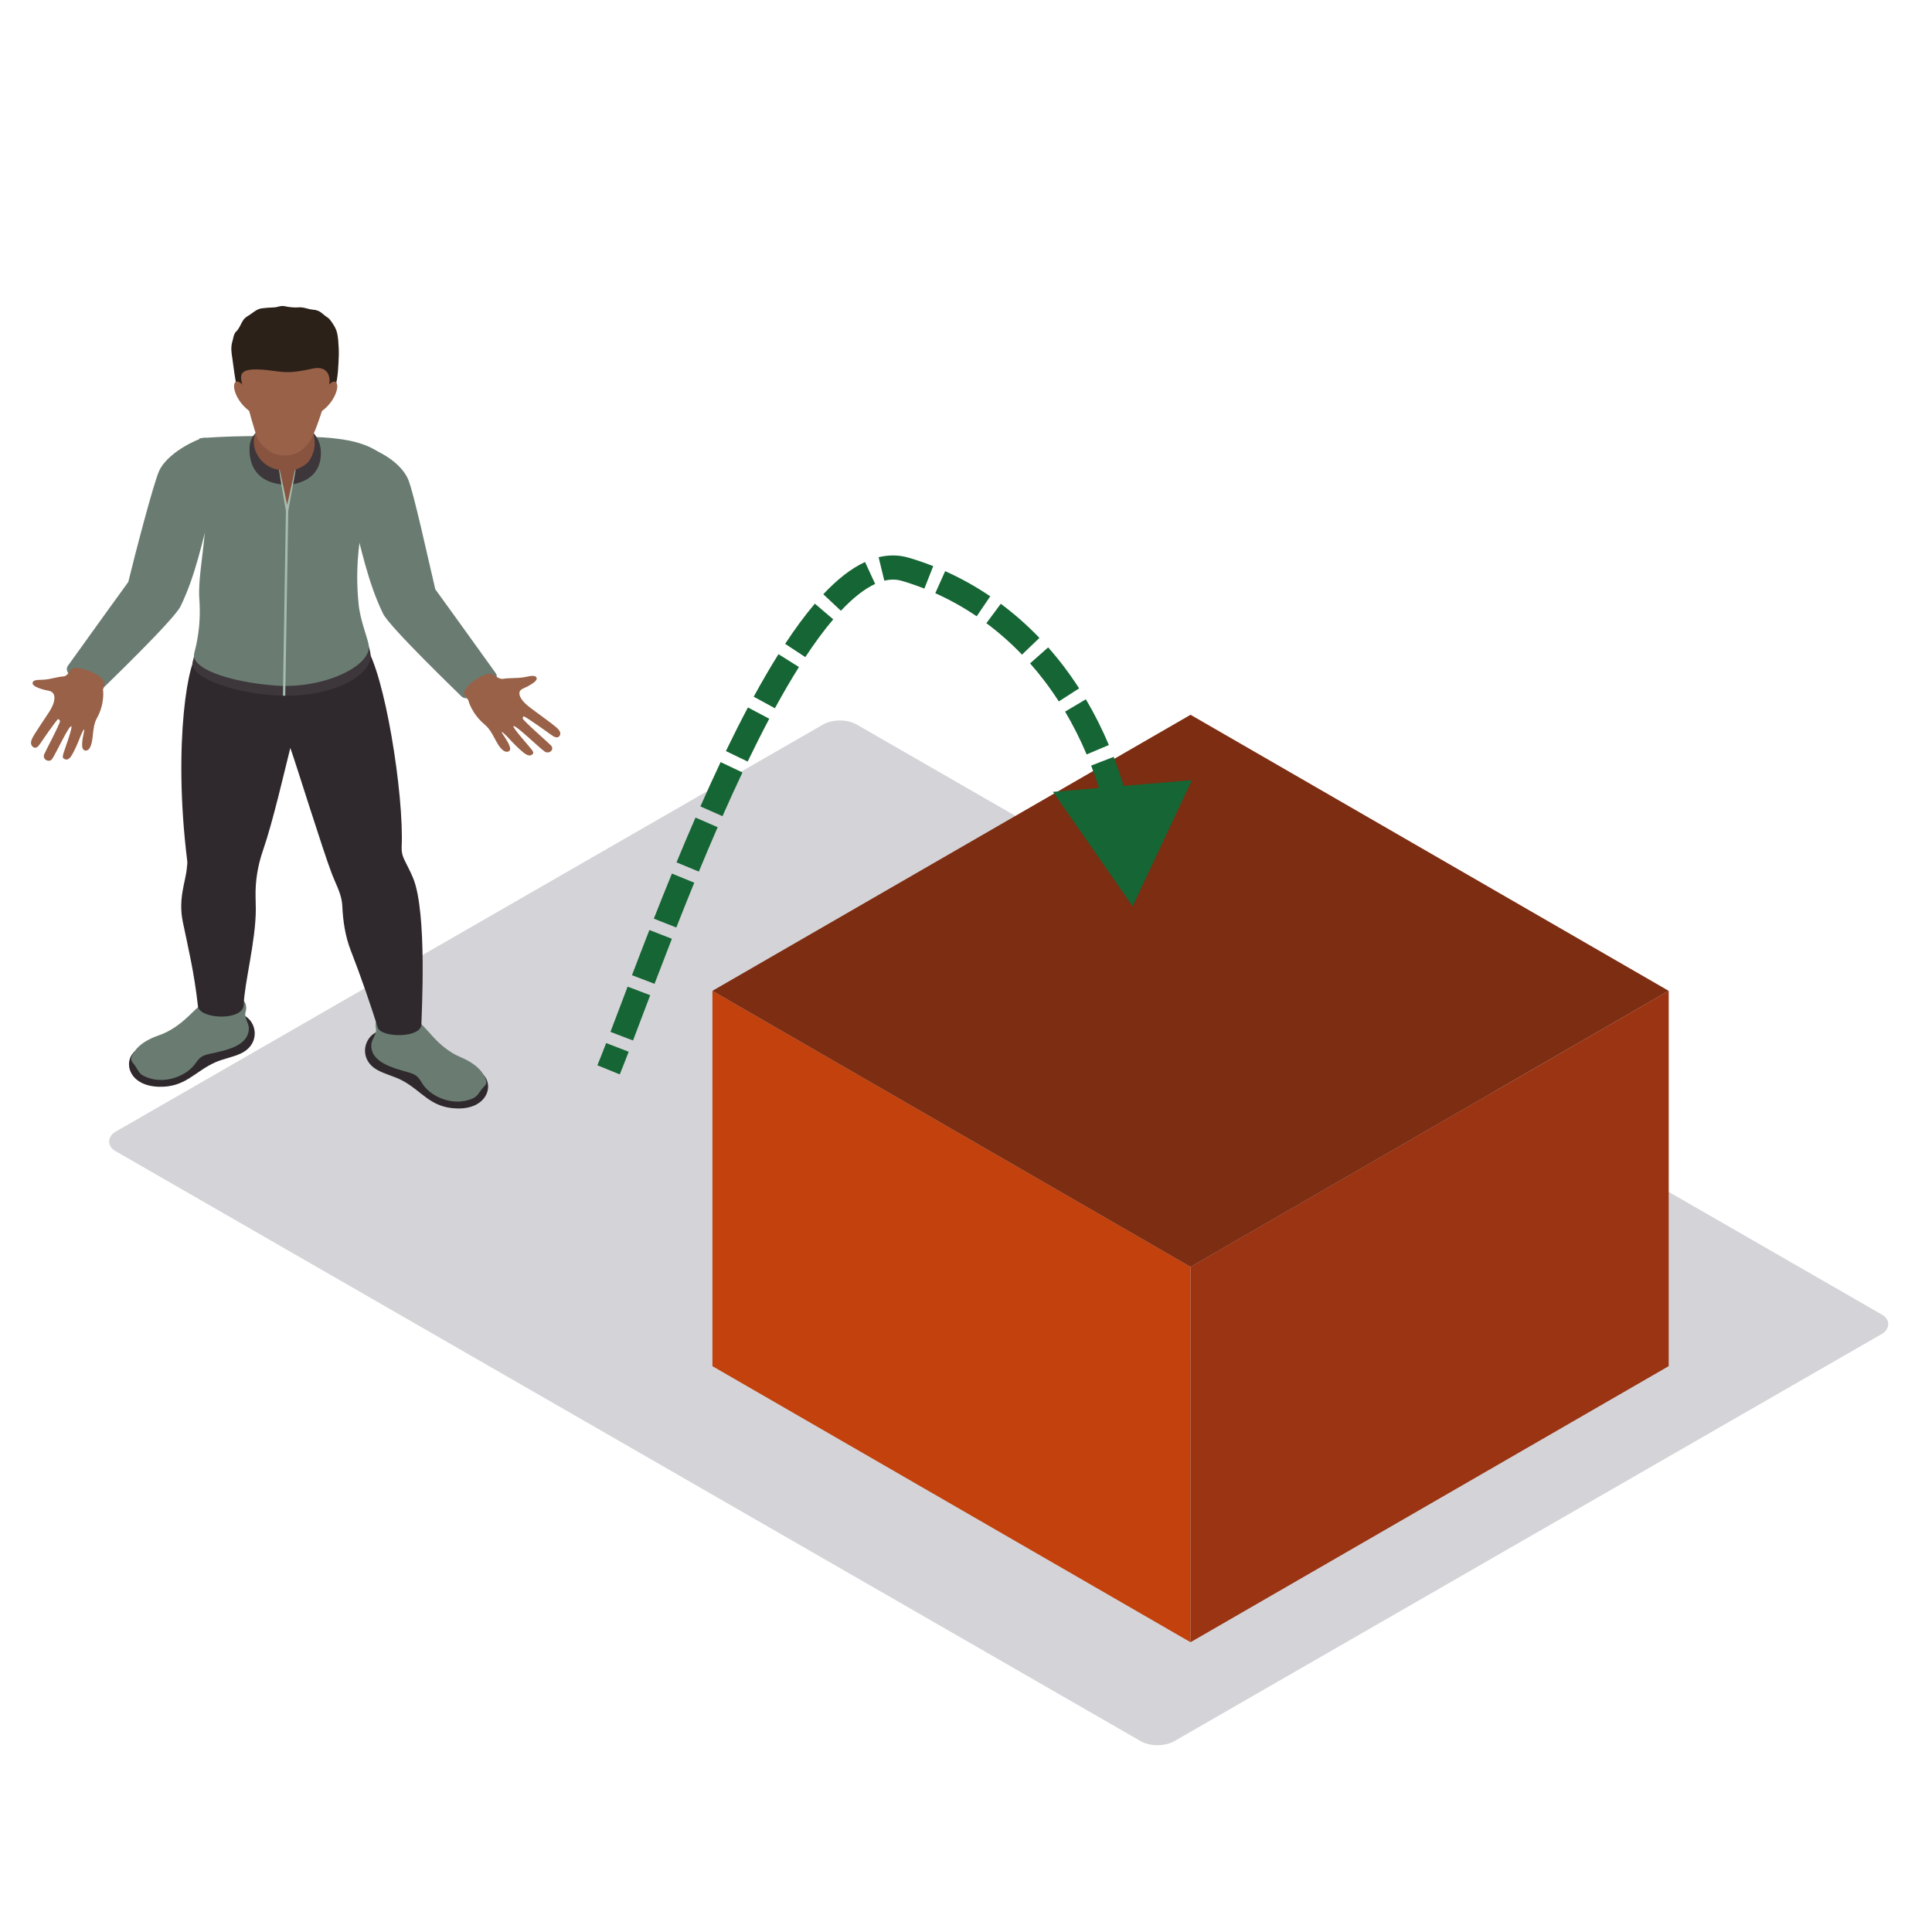
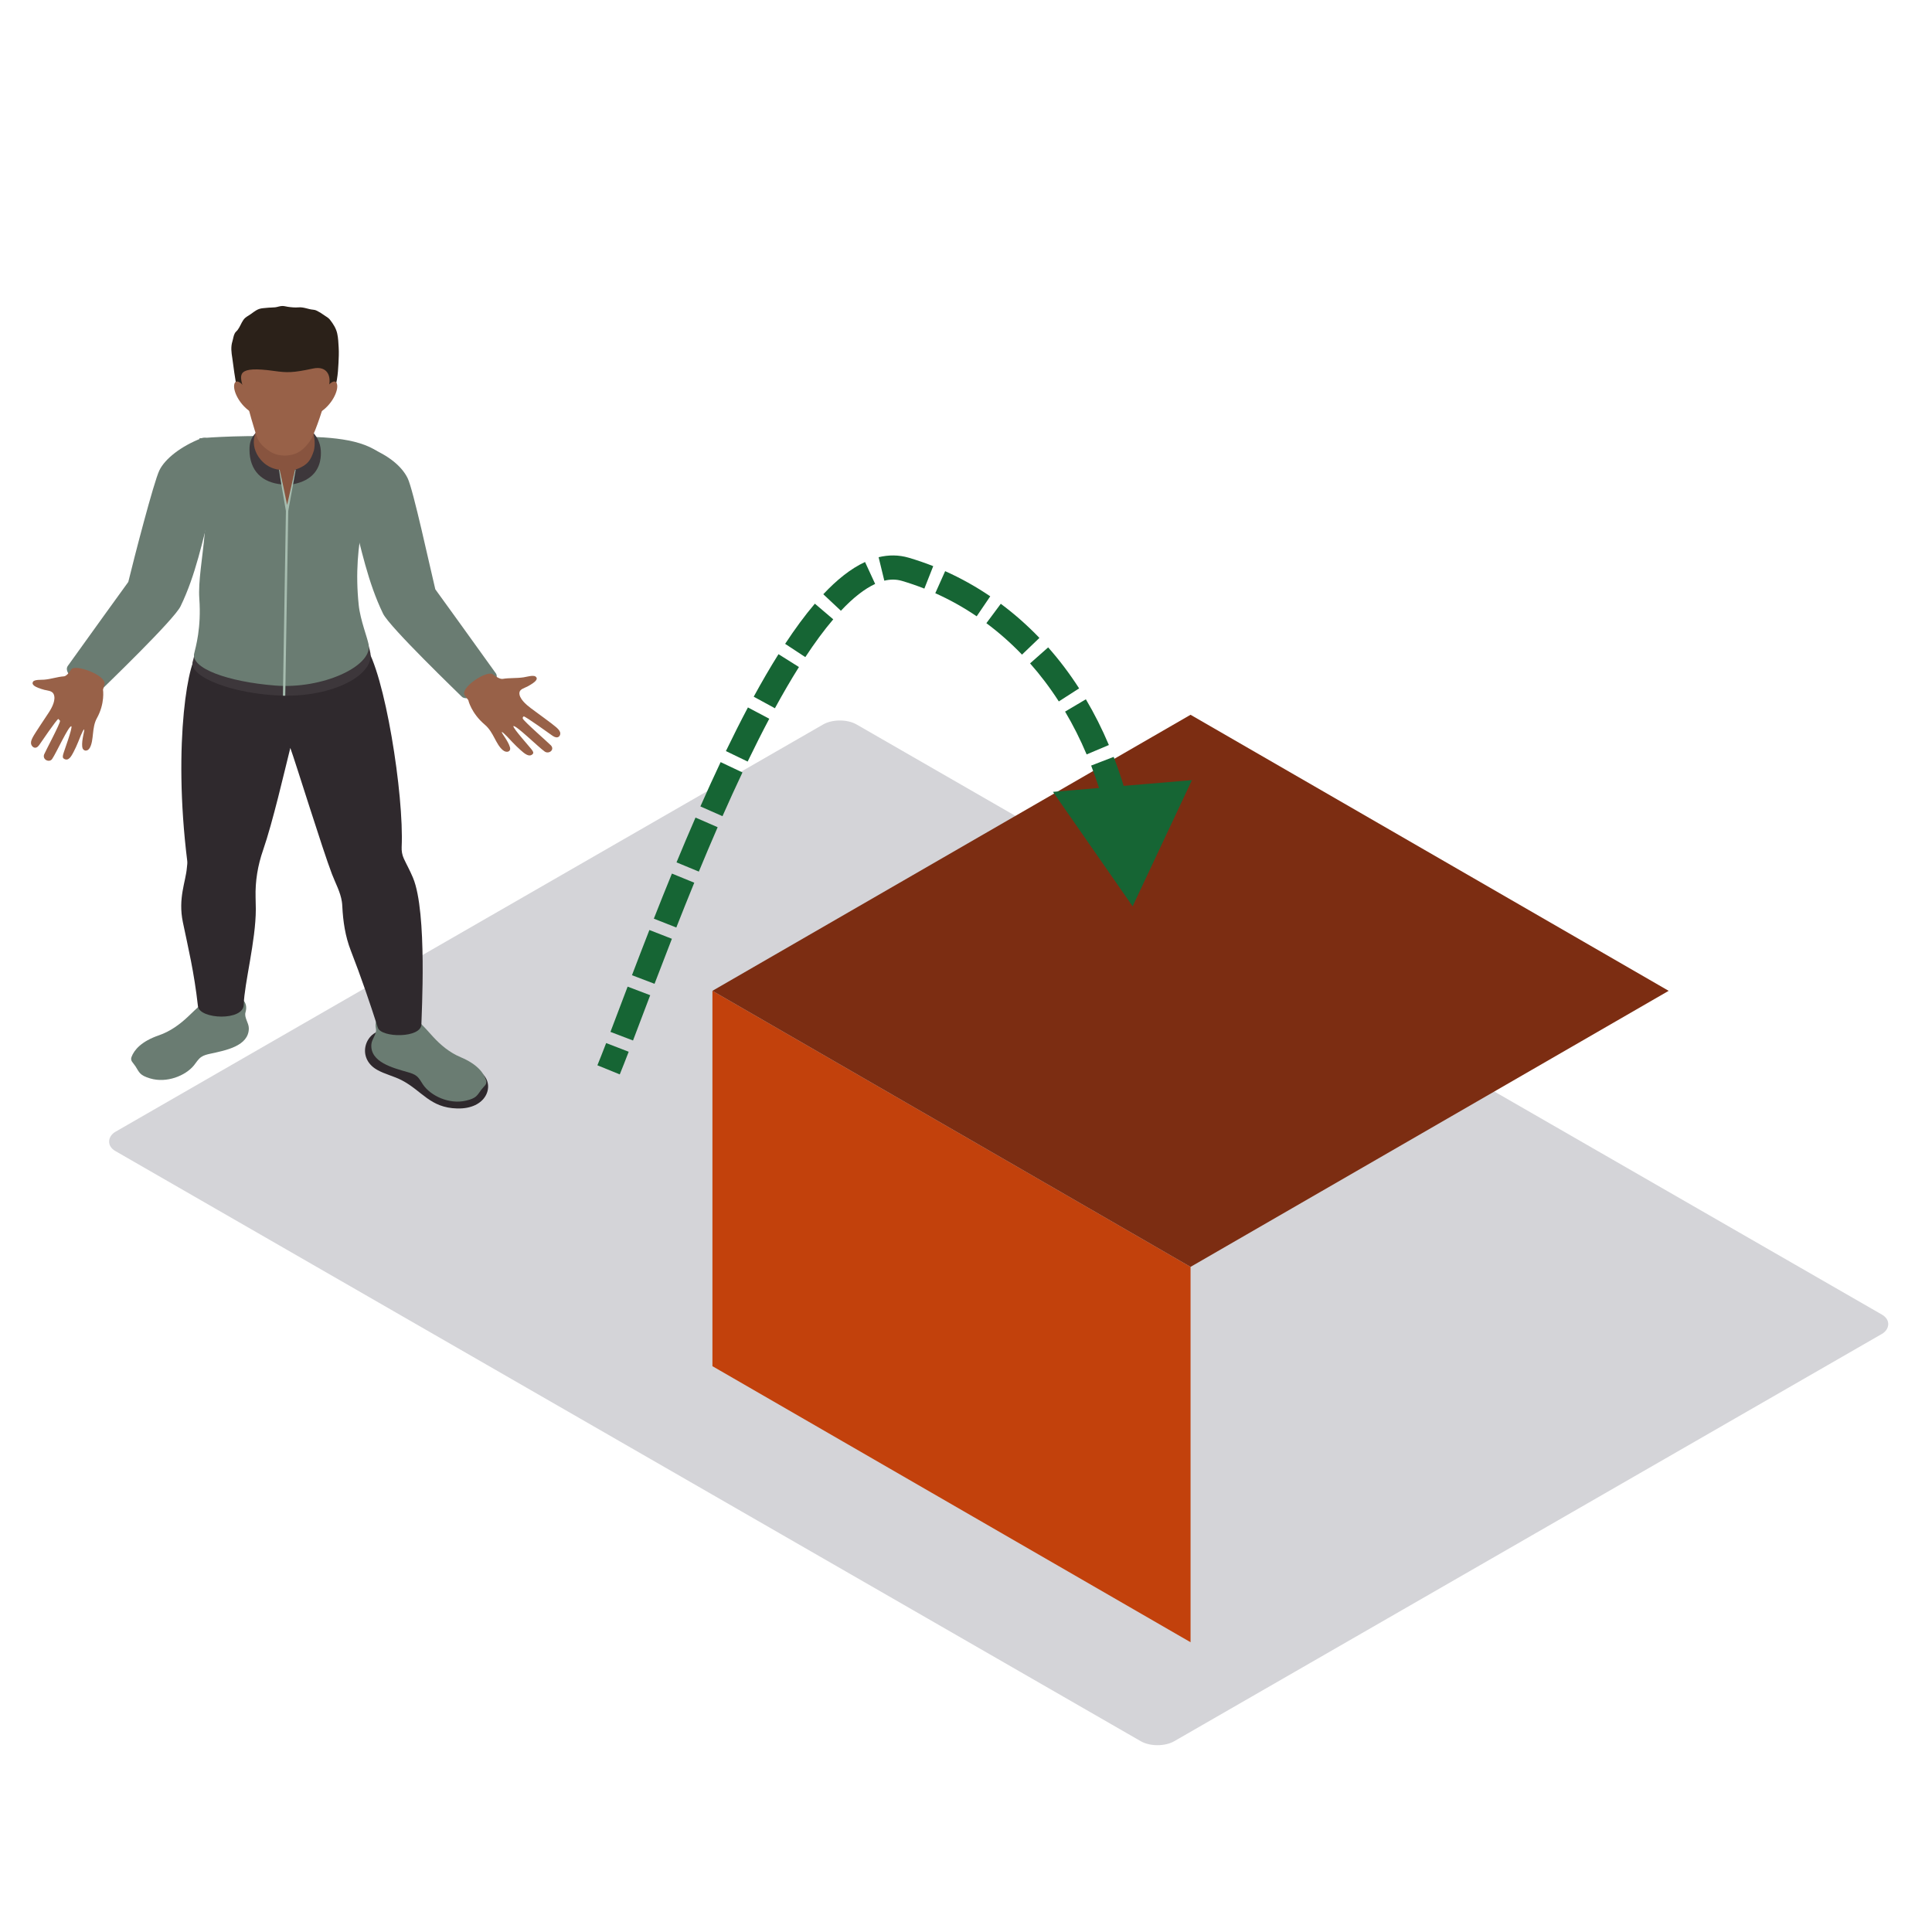
<svg xmlns="http://www.w3.org/2000/svg" width="800" height="800" viewBox="0 0 800 800" fill="none">
  <rect width="505.7" height="353.99" rx="8" transform="matrix(0.867 0.499 -0.867 0.499 347.765 296)" fill="#D4D4D8" />
  <path fill-rule="evenodd" clip-rule="evenodd" d="M156.141 442.986C159.325 444.796 163.096 445.609 166.358 447.307C174.815 451.718 178.045 458.693 189.266 458.992C201.427 459.319 204.744 449.746 200.117 444.983C199.269 444.111 163.213 426.987 160.305 426.66C151.651 425.686 146.966 437.776 156.141 442.986Z" fill="#2F292D" />
  <path fill-rule="evenodd" clip-rule="evenodd" d="M153.781 432.411C153.167 439.808 162.692 442.195 168.889 443.974C170.176 444.343 171.49 444.761 172.501 445.566C173.71 446.533 174.348 447.936 175.203 449.17C178.407 453.778 185.961 457.371 192.905 455.768C197.384 454.738 197.547 453.564 199.351 451.166C200.455 449.693 201.769 449.061 201.291 447.408C200.444 444.466 197.776 440.711 190.732 437.758C186.159 435.839 182.408 432.682 179.2 429.167C175.993 425.651 172.902 421.911 168.656 419.453C165.732 417.766 154.042 418.125 155.667 425.908C156.129 428.126 153.968 430.147 153.781 432.411Z" fill="#6A7C72" />
-   <path fill-rule="evenodd" clip-rule="evenodd" d="M99.844 436.166C96.52 437.769 92.695 438.335 89.308 439.818C80.526 443.671 76.754 450.421 65.538 449.996C53.38 449.535 50.83 439.776 55.818 435.322C56.732 434.507 94.052 419.756 96.975 419.615C105.684 419.2 109.405 431.561 99.844 436.166Z" fill="#2F292D" />
  <path fill-rule="evenodd" clip-rule="evenodd" d="M103.033 425.774C103.056 433.188 93.367 434.957 87.046 436.331C85.731 436.616 84.39 436.946 83.317 437.688C82.038 438.571 81.291 439.931 80.339 441.105C76.782 445.496 68.959 448.59 62.163 446.547C57.774 445.229 57.704 444.048 56.098 441.538C55.111 439.998 53.851 439.281 54.457 437.664C55.534 434.788 58.493 431.213 65.752 428.72C70.464 427.103 74.453 424.196 77.932 420.895C81.408 417.597 84.787 414.064 89.215 411.888C92.263 410.391 103.9 411.505 101.664 419.165C101.026 421.348 103.021 423.503 103.033 425.774Z" fill="#6A7C72" />
  <path fill-rule="evenodd" clip-rule="evenodd" d="M171.012 363.47C169.671 360.261 168.341 357.975 167.198 355.483C166.51 353.978 166.242 352.351 166.32 350.723C167.342 329.107 159.267 278.287 151.13 267.207L82.481 270.472C78.24 270.666 71.393 307.146 77.536 356.548C77.648 357.459 77.458 358.376 77.384 359.29C76.925 365.101 73.66 371.886 75.72 381.845C77.917 392.455 80.378 402.407 81.964 416.631C82.575 422.115 100.933 422.906 100.933 415.935C101.17 407.259 105.929 389.516 105.929 376.449C105.929 375.616 105.894 373.739 105.832 371.563C105.649 364.957 106.722 358.383 108.915 352.084C112.962 340.43 117.799 319.341 120.213 309.705C122.386 315.621 133.568 351.809 137.471 361.976C138.922 365.748 140.963 369.39 141.558 373.349C141.655 373.988 141.713 374.628 141.74 375.268C142.044 381.501 142.957 387.709 145.247 393.59C149.505 404.541 153.155 415.218 156.456 425.535C157.813 429.779 174.492 430 174.492 424.087C174.492 420.877 177.023 377.848 171.012 363.47Z" fill="#2F292D" />
  <path fill-rule="evenodd" clip-rule="evenodd" d="M82.481 262.538C81.431 268.359 80.172 272.311 79.752 274.121C78.298 280.431 96.956 287.557 117.231 288.049C137.565 288.542 154.601 279.774 153.408 270.606C153.21 269.066 152.183 266.032 151.176 262.538H82.481Z" fill="#3D373B" />
  <path fill-rule="evenodd" clip-rule="evenodd" d="M82.535 181.514C89.635 210.601 81.525 233.785 82.535 247.896C83.399 259.958 81.054 267.839 80.409 270.595C78.978 276.674 94.168 282.302 113.992 283.873C133.346 285.406 153.859 276.037 152.685 267.207C152.323 264.472 149.205 256.91 148.536 250.519C145.741 223.759 153.186 206.874 156.767 187.241C147.665 180.8 132.398 180.885 117.698 180.621C94.852 180.21 82.535 181.514 82.535 181.514Z" fill="#6A7C72" />
  <path fill-rule="evenodd" clip-rule="evenodd" d="M205.307 278.793C198.5 269.217 180.254 244.015 180.254 244.015C177.886 234.246 171.144 202.881 168.823 198.068C166.502 193.259 161.032 188.541 152.669 185.286C149.361 183.996 143.451 187.518 141.822 190.426L145.869 213.146C149.59 227.071 152.257 240.971 158.614 254.094C161.351 259.733 190.137 287.368 191.187 288.454C194.204 291.59 208.181 282.836 205.307 278.793Z" fill="#6A7C72" />
  <path fill-rule="evenodd" clip-rule="evenodd" d="M28.069 275.753C34.877 266.177 53.122 240.975 53.122 240.975C55.49 231.205 63.671 199.584 65.992 194.771C68.313 189.962 74.959 184.77 83.322 181.514C86.631 180.224 89.925 184.478 91.554 187.385L87.507 210.106C83.786 224.03 81.119 237.93 74.762 251.054C72.025 256.692 43.239 284.327 42.19 285.414C39.173 288.549 25.196 279.796 28.069 275.753Z" fill="#6A7C72" />
  <path fill-rule="evenodd" clip-rule="evenodd" d="M231.908 303.148C231.64 302.343 230.944 301.718 230.291 301.116C228.93 299.865 221.8 294.75 219.782 293.224C217.764 291.702 214.84 289.15 215.089 286.784C215.241 285.332 217.294 284.857 218.332 284.302C222.13 282.267 222.892 281.054 221.792 280.164C220.855 279.409 218.071 280.28 216.835 280.463C213.647 280.934 211.143 280.625 208.095 281.117C207.158 281.268 205.424 280.256 204.234 279.331C202.03 277.014 189.845 285.033 192.567 288.116L193.916 289.923C193.916 289.923 195.063 295.26 200.77 300.093C204.405 303.173 205.202 308.081 208.208 310.615C209.771 311.93 211.703 311.273 211.159 309.399C210.381 306.713 207.683 303.644 207.765 303.099C208.231 302.955 211.843 306.963 212.166 307.3C213.274 308.45 214.401 309.589 215.614 310.647C217.076 311.923 219.008 313.684 220.49 312.32C221.069 311.786 220.773 311.318 220.392 310.703C219.813 309.768 212.166 301.37 212.593 300.656C213.705 300.245 222.877 309.307 225.536 311.188C227.247 312.398 229.774 310.517 228.157 308.685C227.391 307.817 216.617 298.438 216.462 297.513C216.407 297.179 216.524 296.768 216.878 296.659C217.434 296.49 228.11 304.182 228.576 304.512C229.268 304.997 230.12 305.511 230.956 305.265C231.842 305.001 232.18 303.957 231.908 303.148Z" fill="#986148" />
  <path fill-rule="evenodd" clip-rule="evenodd" d="M12.835 307.715C12.786 306.842 13.191 306.055 13.566 305.298C14.35 303.723 18.987 296.927 20.27 294.932C21.555 292.933 23.288 289.692 22.198 287.376C21.529 285.955 19.483 285.956 18.336 285.642C14.128 284.484 12.988 283.442 13.668 282.294C14.245 281.318 17.105 281.547 18.3 281.438C21.378 281.168 23.547 280.276 26.505 280.056C27.416 279.991 28.631 278.571 29.376 277.37C30.539 274.529 44.58 279.738 43.226 283.465L42.652 285.589C42.652 285.589 43.554 291.215 40.117 297.393C37.923 301.329 38.989 306.439 37.175 309.681C36.231 311.368 34.227 311.156 34.039 309.148C33.769 306.274 35.11 302.564 34.836 302.034C34.357 302.004 32.526 306.865 32.352 307.279C31.765 308.69 31.154 310.095 30.433 311.44C29.563 313.059 28.447 315.28 26.595 314.252C25.873 313.854 25.976 313.316 26.098 312.607C26.282 311.536 30.189 301.325 29.538 300.712C28.373 300.556 23.318 311.786 21.58 314.295C20.465 315.907 17.474 314.609 18.278 312.391C18.658 311.344 25.057 299.423 24.863 298.458L24.174 297.701C23.602 297.662 16.675 307.866 16.371 308.305C15.915 308.951 15.327 309.668 14.478 309.613C13.572 309.554 12.884 308.588 12.835 307.715Z" fill="#986148" />
  <path fill-rule="evenodd" clip-rule="evenodd" d="M106.135 178.677L106.022 179.141C103.876 181.236 103.305 183.503 103.305 186.144C103.305 195.066 108.647 199.882 116.765 200.589L121.158 200.56C129.665 198.968 132.884 193.86 132.884 187.567C132.884 184.632 131.974 181.475 129.385 178.853C129.221 178.687 114.482 178.969 106.135 178.677Z" fill="#3D373B" />
  <path fill-rule="evenodd" clip-rule="evenodd" d="M122.157 194.532L118.876 211.536L115.715 194.532C112.515 194.138 109.902 192.654 107.888 190.278C105.56 187.525 104.514 183.89 105.404 180.522C105.56 179.949 105.754 179.383 105.999 178.832C107.34 175.784 104.109 172.019 105.513 165.459C106.598 160.382 113.374 158.147 117.865 161.346C125.197 166.573 128.817 170.721 128.759 175.137C128.751 175.629 128.949 176.807 129.497 178.55C130.329 181.18 130.582 183.985 129.952 186.66C128.658 190.468 127.596 192.619 122.157 194.532Z" fill="#88543F" />
  <path fill-rule="evenodd" clip-rule="evenodd" d="M122.157 194.531L118.887 209.085C117.919 204.174 116.897 199.421 115.796 194.528L115.544 194.507C116.372 200.244 117.441 205.848 118.39 211.567L117.153 288.074L118.121 288.088L119.362 211.574L122.445 194.514L122.157 194.531Z" fill="#A6BCAF" />
-   <path fill-rule="evenodd" clip-rule="evenodd" d="M98.227 160.766C99.498 164.717 101.905 169.396 105.723 171.54C109.949 173.91 114.253 174.012 119.198 174.044C122.612 174.068 125.096 171.059 128.339 170.074C129.828 169.625 135.162 168.173 137.421 163.835C139.528 159.785 139.952 154.737 140.162 150.328C140.255 148.303 140.372 146.099 140.24 143.923C140.123 141.99 140.061 140.046 139.645 138.137C139.182 136.01 138.012 134.143 136.639 132.403C136.243 131.9 135.769 131.528 135.213 131.18C134.136 130.505 133.374 129.538 132.176 128.912C131.41 128.511 130.535 128.311 129.665 128.241C127.6 128.075 125.769 127.084 123.599 127.274C122.173 127.397 120.637 127.253 119.202 127.042C118.429 126.929 117.76 126.704 116.955 126.704C115.89 126.701 114.949 127.137 113.93 127.253C112.772 127.386 111.59 127.327 110.423 127.474C109.389 127.604 108.336 127.58 107.333 127.928C105.583 128.536 104.277 129.896 102.721 130.796C101.936 131.25 101.295 131.739 100.781 132.47C99.852 133.792 99.355 135.388 98.371 136.667C98.017 137.128 97.539 137.434 97.247 137.964C96.672 139.001 96.586 140.204 96.244 141.311C95.502 143.691 95.813 145.899 96.198 148.314C96.505 150.244 97.411 158.231 98.227 160.766Z" fill="#2B2119" />
+   <path fill-rule="evenodd" clip-rule="evenodd" d="M98.227 160.766C99.498 164.717 101.905 169.396 105.723 171.54C109.949 173.91 114.253 174.012 119.198 174.044C122.612 174.068 125.096 171.059 128.339 170.074C129.828 169.625 135.162 168.173 137.421 163.835C139.528 159.785 139.952 154.737 140.162 150.328C140.255 148.303 140.372 146.099 140.24 143.923C140.123 141.99 140.061 140.046 139.645 138.137C139.182 136.01 138.012 134.143 136.639 132.403C136.243 131.9 135.769 131.528 135.213 131.18C131.41 128.511 130.535 128.311 129.665 128.241C127.6 128.075 125.769 127.084 123.599 127.274C122.173 127.397 120.637 127.253 119.202 127.042C118.429 126.929 117.76 126.704 116.955 126.704C115.89 126.701 114.949 127.137 113.93 127.253C112.772 127.386 111.59 127.327 110.423 127.474C109.389 127.604 108.336 127.58 107.333 127.928C105.583 128.536 104.277 129.896 102.721 130.796C101.936 131.25 101.295 131.739 100.781 132.47C99.852 133.792 99.355 135.388 98.371 136.667C98.017 137.128 97.539 137.434 97.247 137.964C96.672 139.001 96.586 140.204 96.244 141.311C95.502 143.691 95.813 145.899 96.198 148.314C96.505 150.244 97.411 158.231 98.227 160.766Z" fill="#2B2119" />
  <path fill-rule="evenodd" clip-rule="evenodd" d="M129.548 152.613C121.119 154.427 118.829 154.35 113.475 153.601C97.877 151.414 99.284 155.13 100.521 160.059C103.064 170.204 105.427 178.431 106.594 181.429C107.492 183.75 109.696 185.63 111.909 187.022C115.225 189.107 119.949 189.174 123.494 187.325C125.998 186.021 128.416 182.821 129.214 181.12C131.021 177.253 133.591 170.204 136.138 160.059L136.251 159.581C137.133 155.654 135.481 151.337 129.548 152.613Z" fill="#986148" />
  <path fill-rule="evenodd" clip-rule="evenodd" d="M133.502 164.161L130.909 171.583C136.616 168.995 140.018 162.576 139.629 159.465C139.143 155.584 134.423 159.96 133.502 164.161Z" fill="#986148" />
  <path fill-rule="evenodd" clip-rule="evenodd" d="M103.079 164.161L105.669 171.583C99.961 168.995 96.559 162.576 96.952 159.465C97.434 155.584 102.158 159.96 103.079 164.161Z" fill="#986148" />
  <rect width="228.614" height="155.43" transform="matrix(0.866 0.5 3.18422e-05 1 295 410.276)" fill="#C2410C" />
-   <rect width="228.614" height="155.43" transform="matrix(0.866 -0.5 -3.18422e-05 1 492.997 524.565)" fill="#9A3412" />
  <rect width="228.614" height="228.614" transform="matrix(0.866 -0.5 0.866 0.5 295 410.281)" fill="#7C2D12" />
  <path d="M374.891 235.741L373.48 240.538L374.891 235.741ZM469 375.286L493.551 323.031L436.021 327.897L469 375.286ZM256.63 444.887C257.731 442.187 258.968 439.035 260.329 435.509L250.999 431.909C249.649 435.41 248.436 438.496 247.37 441.113L256.63 444.887ZM262.117 430.849C264.237 425.296 266.628 418.959 269.235 412.096L259.887 408.545C257.267 415.442 254.892 421.736 252.775 427.282L262.117 430.849ZM271.031 407.374C273.281 401.474 275.681 395.222 278.215 388.733L268.9 385.096C266.353 391.618 263.943 397.896 261.687 403.812L271.031 407.374ZM280.045 384.063C282.422 378.025 284.905 371.812 287.482 365.511L278.226 361.726C275.63 368.074 273.13 374.329 270.74 380.401L280.045 384.063ZM289.374 360.908C291.894 354.815 294.495 348.663 297.165 342.53L287.996 338.538C285.298 344.736 282.673 350.945 280.133 357.087L289.374 360.908ZM299.167 337.964C301.864 331.86 304.625 325.797 307.438 319.851L298.398 315.575C295.544 321.608 292.747 327.751 290.02 333.923L299.167 337.964ZM309.588 315.349C312.527 309.259 315.515 303.32 318.539 297.617L309.704 292.933C306.613 298.763 303.567 304.817 300.582 311.003L309.588 315.349ZM320.874 293.274C324.167 287.235 327.49 281.51 330.827 276.202L322.36 270.881C318.895 276.394 315.467 282.301 312.095 288.486L320.874 293.274ZM333.464 272.098C337.343 266.199 341.21 260.935 345.031 256.45L337.42 249.964C333.266 254.84 329.154 260.453 325.109 266.603L333.464 272.098ZM348.198 252.903C353.244 247.529 358.001 243.813 362.382 241.793L358.195 232.712C352.206 235.473 346.428 240.178 340.907 246.059L348.198 252.903ZM366.176 240.446C368.746 239.821 371.153 239.854 373.48 240.538L376.301 230.944C372.143 229.722 367.941 229.726 363.815 230.729L366.176 240.446ZM373.48 240.538C376.59 241.453 379.687 242.515 382.757 243.728L386.43 234.426C383.079 233.104 379.699 231.944 376.301 230.944L373.48 240.538ZM387.282 245.632C393.142 248.253 398.885 251.436 404.428 255.195L410.042 246.92C404.012 242.83 397.757 239.363 391.366 236.504L387.282 245.632ZM408.438 258.044C413.574 261.86 418.515 266.196 423.19 271.068L430.405 264.144C425.345 258.87 419.985 254.165 414.402 250.017L408.438 258.044ZM426.533 274.694C430.761 279.471 434.747 284.719 438.431 290.449L446.843 285.042C442.886 278.886 438.592 273.23 434.02 268.066L426.533 274.694ZM441.032 294.661C444.287 300.152 447.277 306.057 449.953 312.389L459.164 308.496C456.316 301.758 453.124 295.448 449.634 289.561L441.032 294.661ZM451.82 317.01C454.124 322.978 456.157 329.304 457.885 335.996L467.567 333.498C465.746 326.442 463.596 319.747 461.149 313.409L451.82 317.01ZM459.072 340.868C460.512 347.133 461.689 353.705 462.577 360.592L472.495 359.313C471.567 352.115 470.333 345.221 468.818 338.628L459.072 340.868Z" fill="#166534" />
</svg>